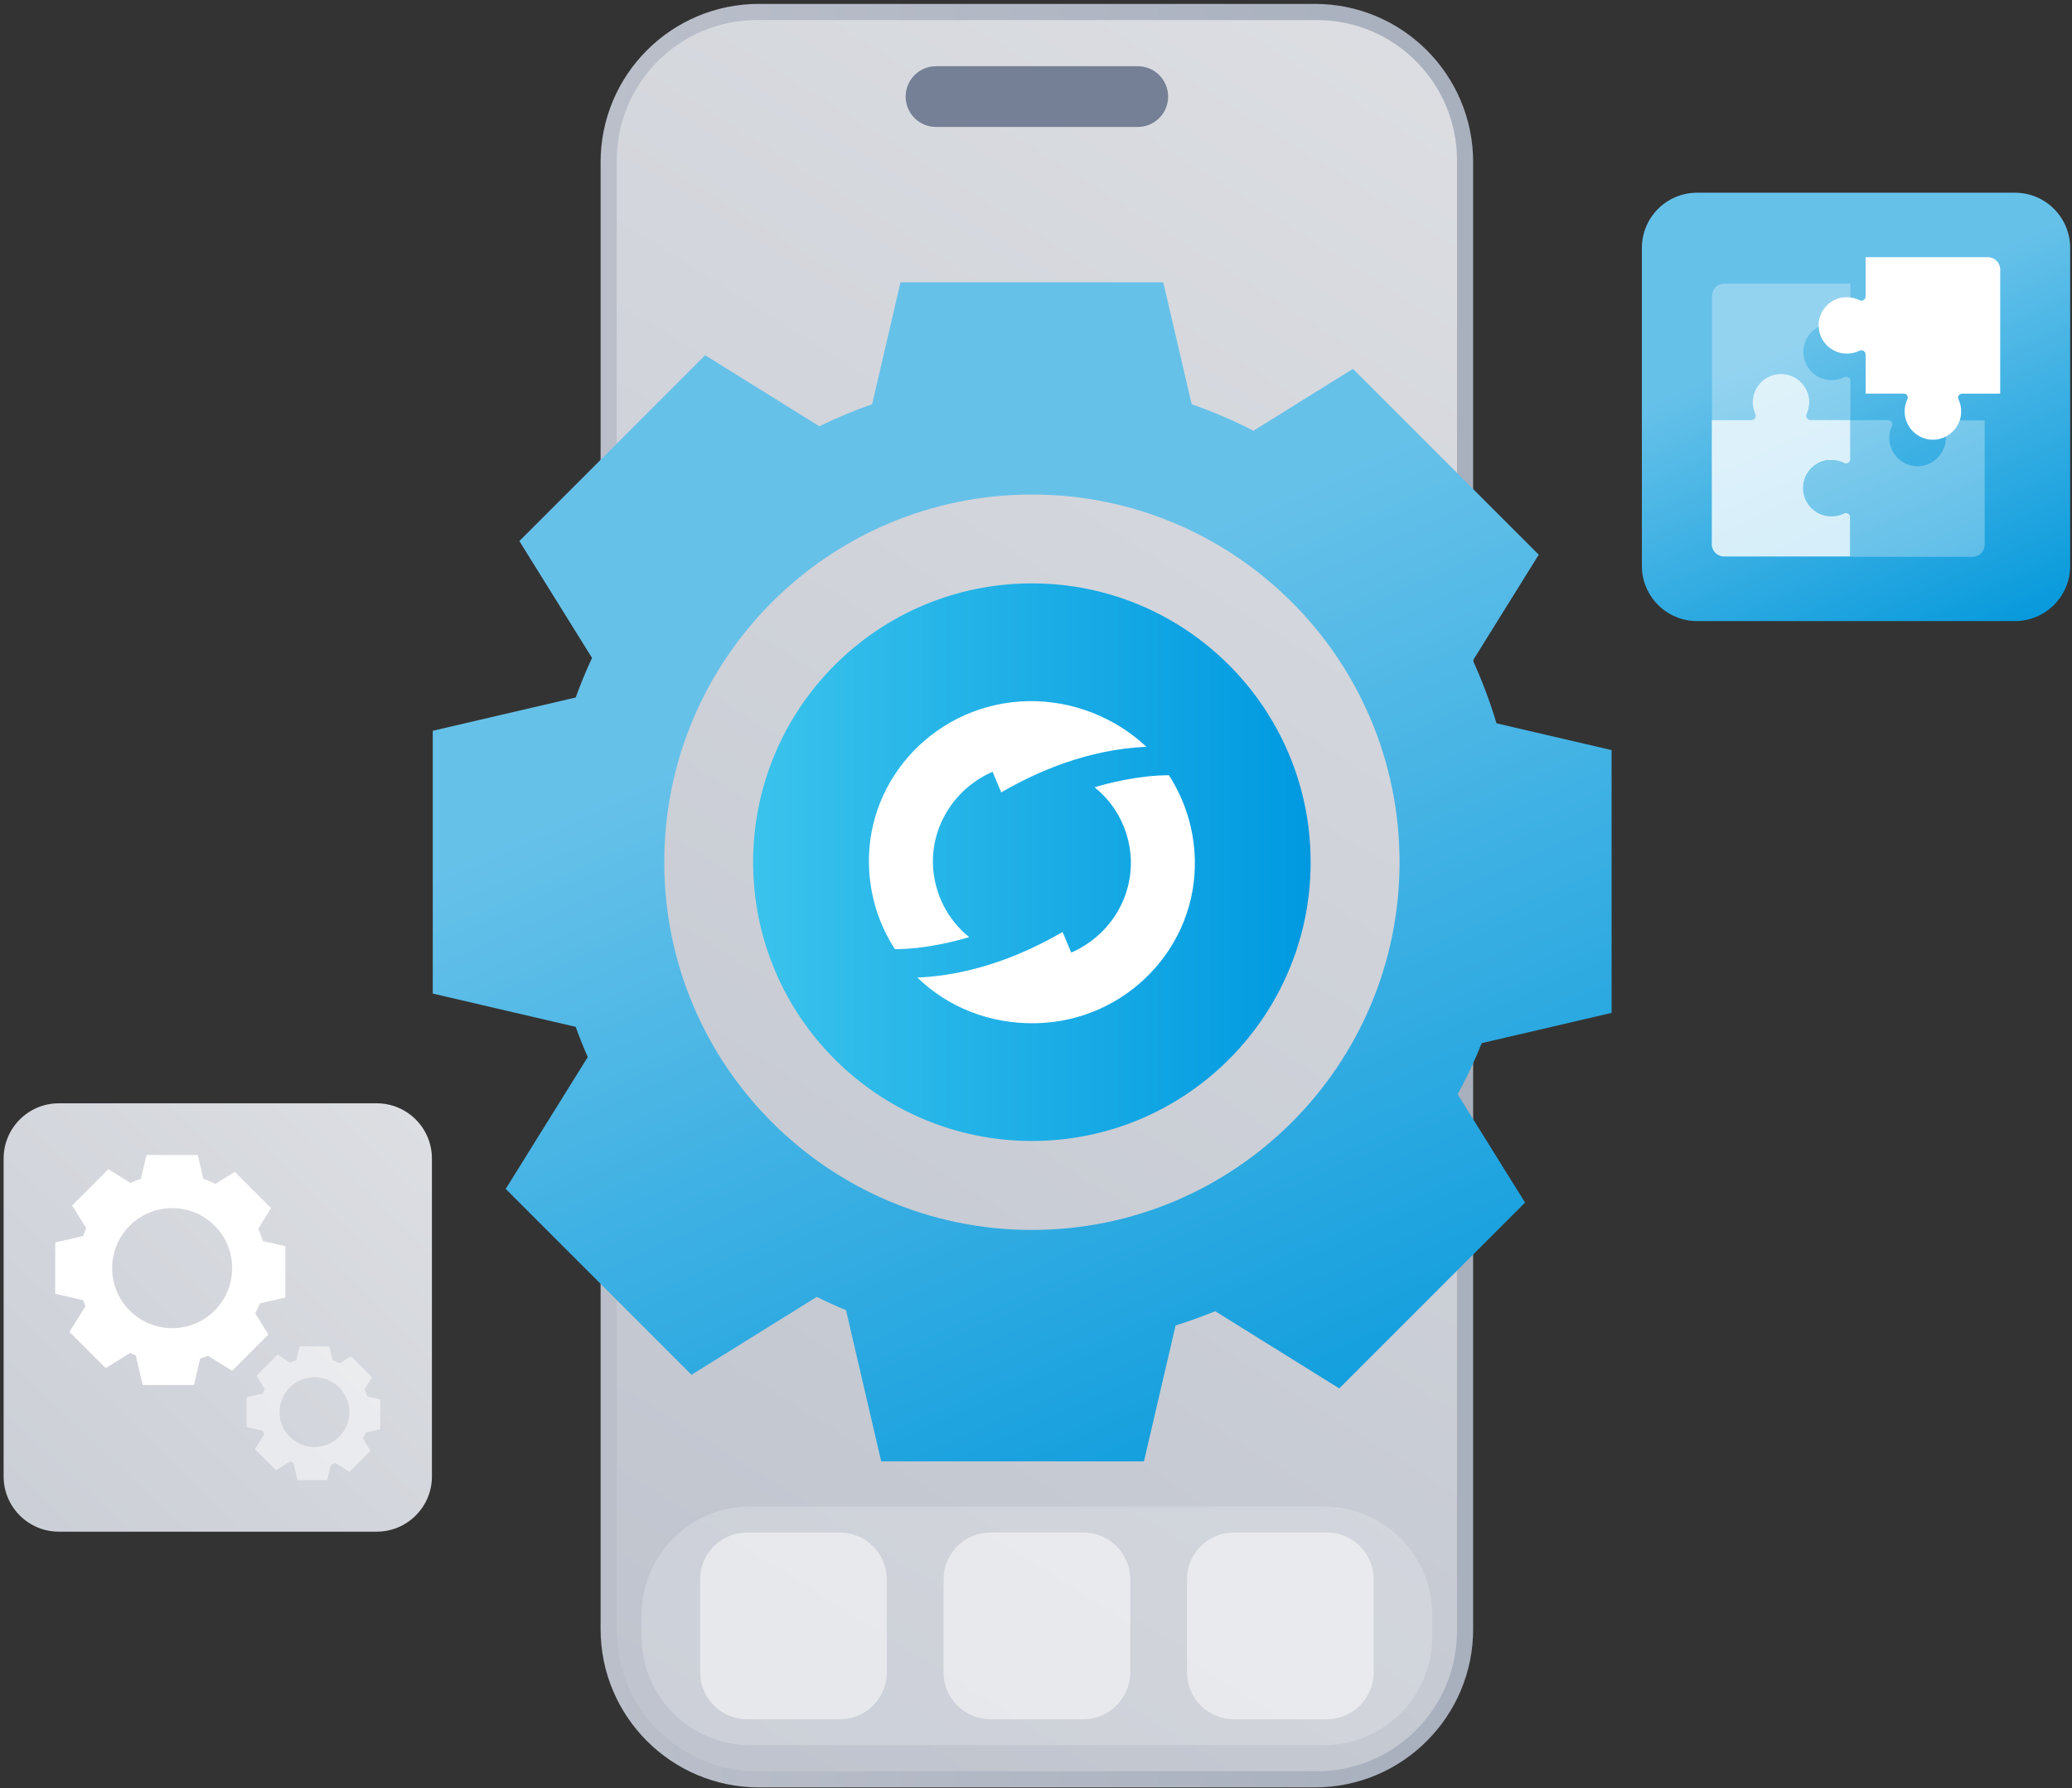
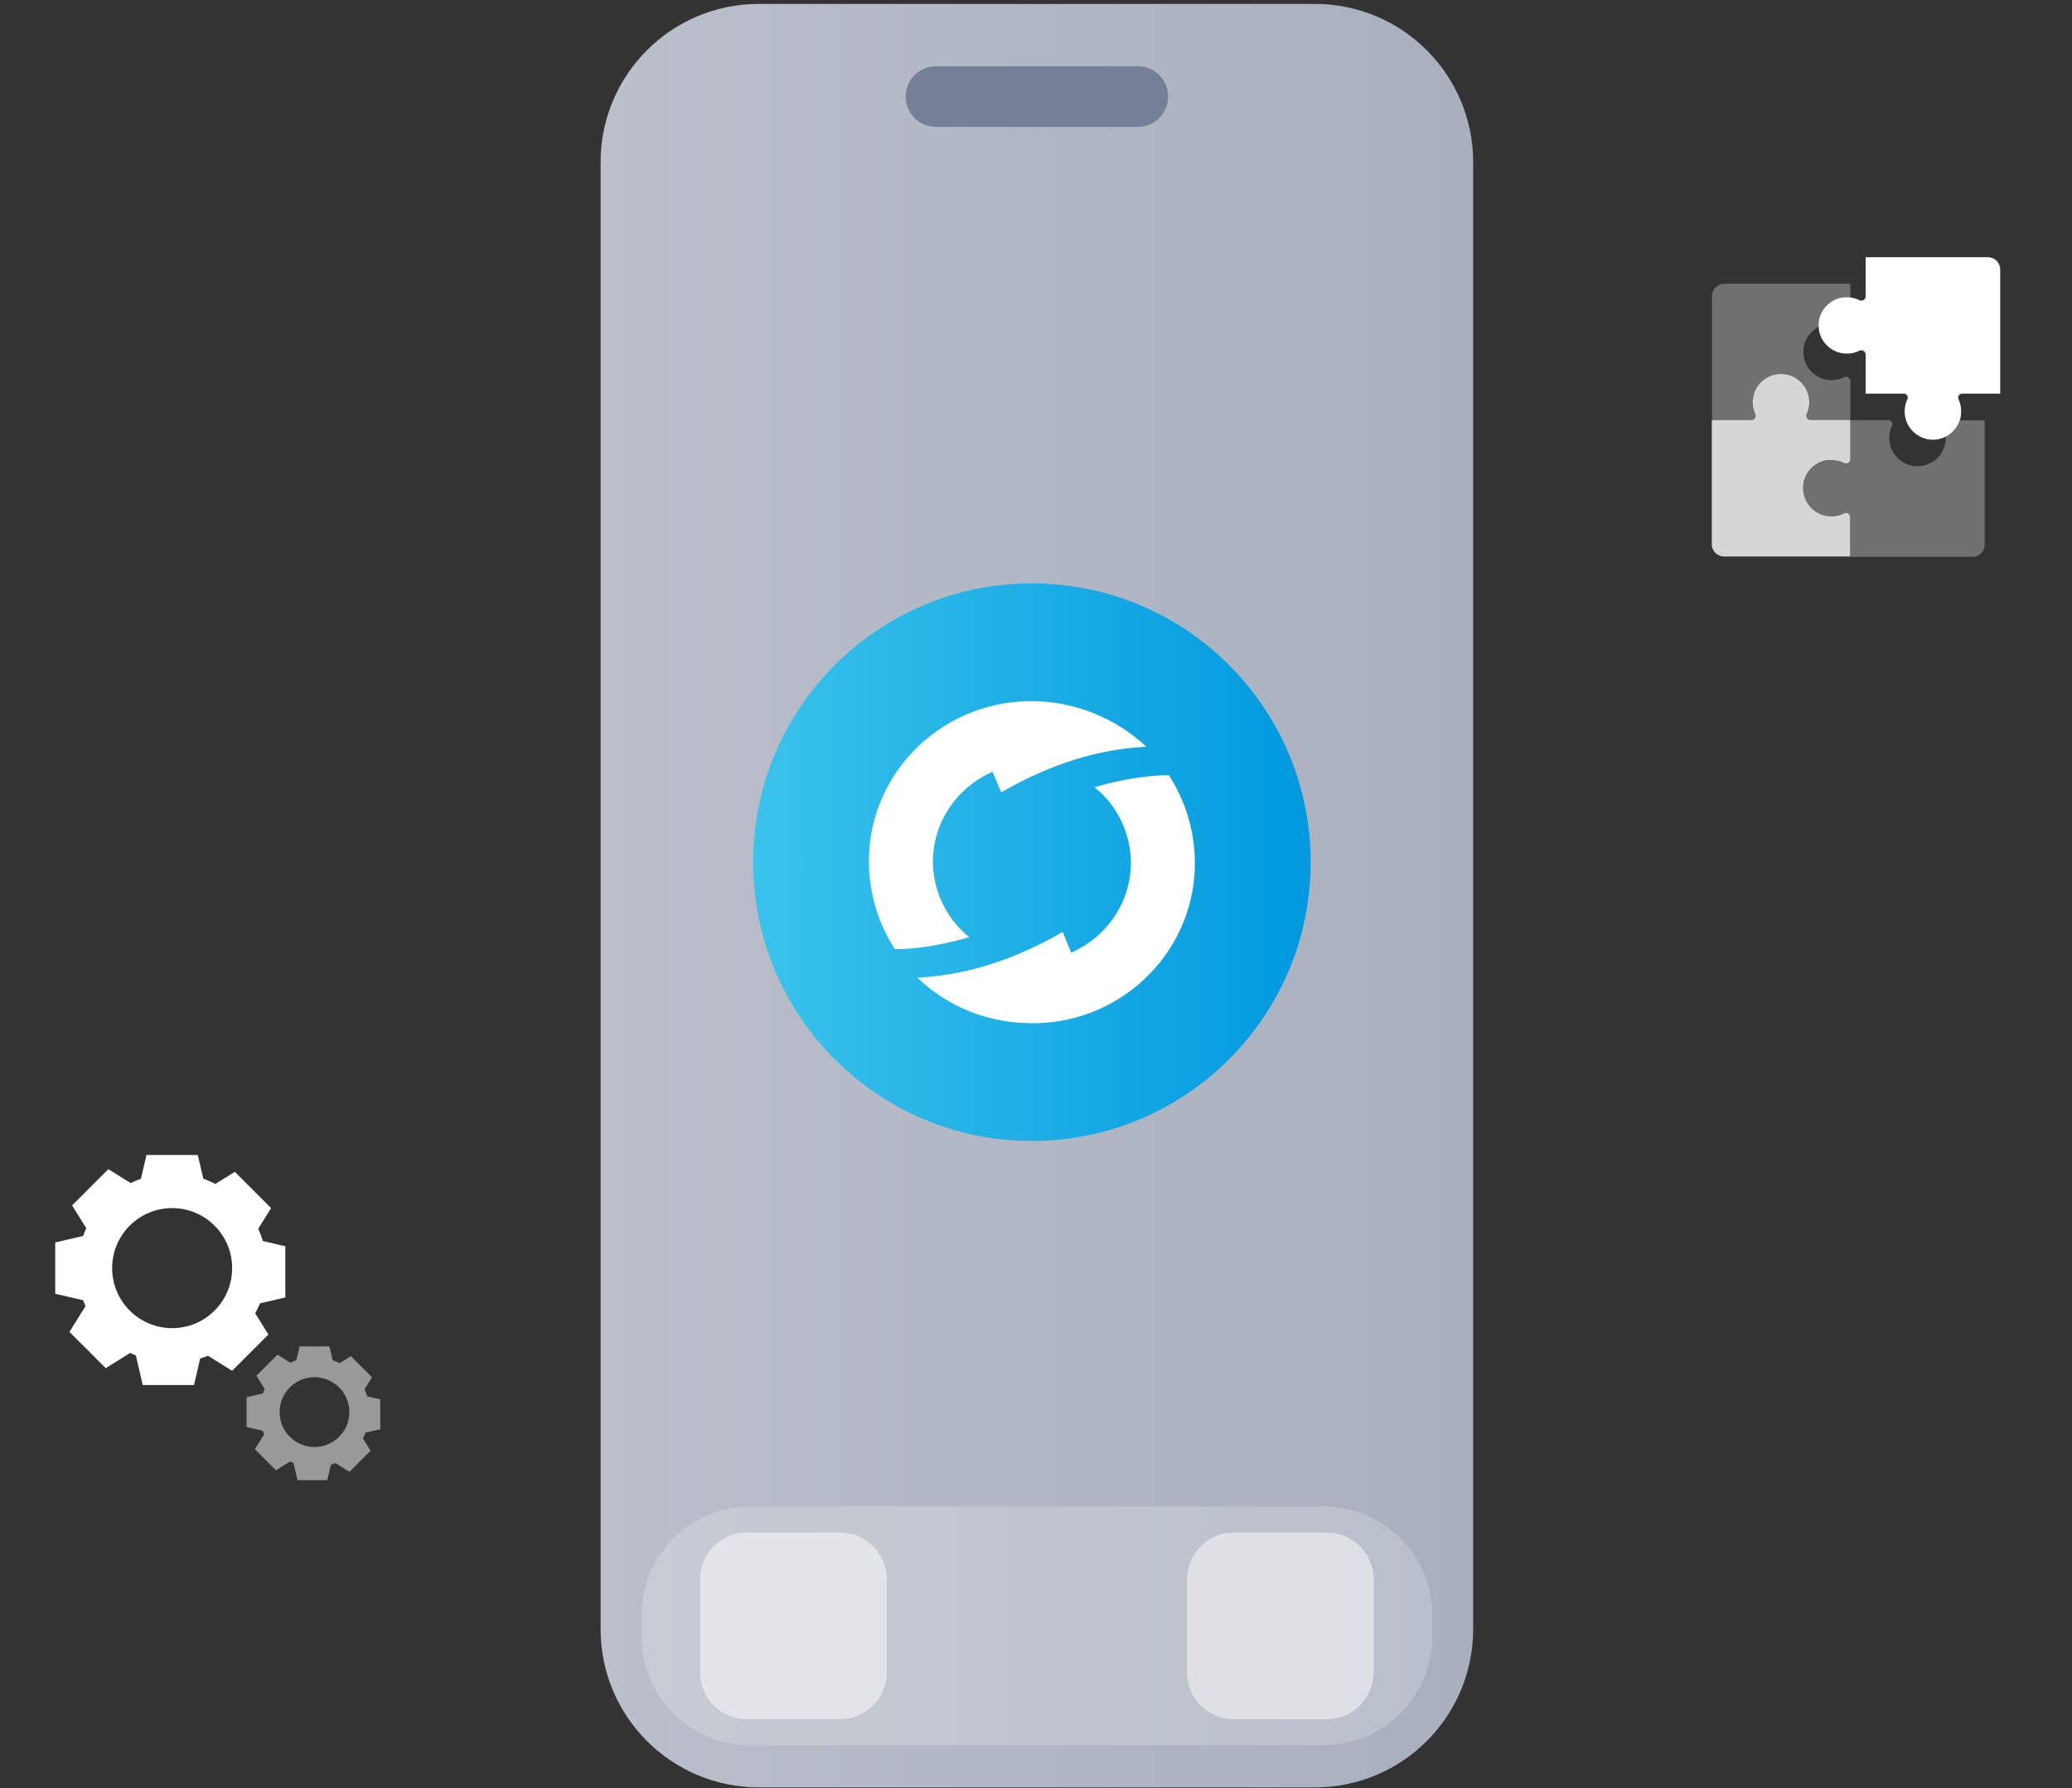
<svg xmlns="http://www.w3.org/2000/svg" width="270" height="233" viewBox="0 0 270 233" fill="none">
  <rect x="0" y="0" width="270" height="233" fill="#333333" stroke="none" />
  <g clip-path="url(#clip0_536_30018)">
    <path d="M191.966 212.254V21.131C191.966 9.741 182.732 0.508 171.343 0.508L98.886 0.508C87.497 0.508 78.263 9.741 78.263 21.131L78.263 212.254C78.263 223.644 87.497 232.877 98.886 232.877H171.343C182.732 232.877 191.966 223.644 191.966 212.254Z" fill="url(#paint0_linear_536_30018)" />
-     <path d="M171.587 2.612H98.642C88.549 2.612 80.367 10.794 80.367 20.887V212.499C80.367 222.592 88.549 230.774 98.642 230.774H171.587C181.68 230.774 189.862 222.592 189.862 212.499V20.887C189.862 10.794 181.68 2.612 171.587 2.612Z" fill="url(#paint1_linear_536_30018)" />
    <path d="M148.262 8.629H121.97C119.786 8.629 118.016 10.399 118.016 12.584C118.016 14.768 119.786 16.538 121.97 16.538H148.262C150.447 16.538 152.217 14.768 152.217 12.584C152.217 10.399 150.447 8.629 148.262 8.629Z" fill="#757F95" />
    <path opacity="0.2" d="M172.508 196.285H97.731C89.929 196.285 83.603 202.61 83.603 210.413V213.245C83.603 221.047 89.929 227.373 97.731 227.373H172.508C180.31 227.373 186.635 221.047 186.635 213.245V210.413C186.635 202.61 180.31 196.285 172.508 196.285Z" fill="white" />
    <g opacity="0.5">
      <path d="M172.892 199.667H160.784C157.41 199.667 154.674 202.403 154.674 205.777V217.886C154.674 221.26 157.41 223.996 160.784 223.996H172.892C176.267 223.996 179.003 221.26 179.003 217.886V205.777C179.003 202.403 176.267 199.667 172.892 199.667Z" fill="white" />
-       <path d="M141.171 199.667H129.063C125.688 199.667 122.952 202.403 122.952 205.777V217.886C122.952 221.26 125.688 223.996 129.063 223.996H141.171C144.545 223.996 147.281 221.26 147.281 217.886V205.777C147.281 202.403 144.545 199.667 141.171 199.667Z" fill="white" />
      <path d="M109.449 199.667H97.341C93.966 199.667 91.231 202.403 91.231 205.777V217.886C91.231 221.26 93.966 223.996 97.341 223.996H109.449C112.824 223.996 115.559 221.26 115.559 217.886V205.777C115.559 202.403 112.824 199.667 109.449 199.667Z" fill="white" />
    </g>
    <path d="M134.464 148.656C154.525 148.656 170.788 132.394 170.788 112.332C170.788 92.271 154.525 76.008 134.464 76.008C114.403 76.008 98.14 92.271 98.14 112.332C98.14 132.394 114.403 148.656 134.464 148.656Z" fill="url(#paint2_linear_536_30018)" />
    <path d="M134.973 133.316C146.686 133.091 156.033 123.444 155.694 111.885C155.582 107.846 154.342 104.145 152.318 101.003C148.264 101.003 144.098 102.125 142.633 102.572C145.446 104.817 147.25 108.292 147.363 112.111C147.475 117.498 144.211 122.096 139.589 124.115C139.139 122.993 138.913 122.547 138.462 121.424C133.845 124.115 127.2 127.032 119.544 127.37C123.484 131.184 128.89 133.429 134.973 133.316Z" fill="white" />
    <path d="M133.957 91.352C122.244 91.577 112.897 101.224 113.235 112.783C113.348 116.822 114.588 120.523 116.612 123.665C120.666 123.665 124.832 122.542 126.297 122.096C123.484 119.851 121.68 116.376 121.567 112.557C121.455 107.17 124.719 102.572 129.34 100.552C129.791 101.675 130.017 102.121 130.468 103.244C135.085 100.552 141.73 97.631 149.386 97.298C145.445 93.597 139.927 91.239 133.957 91.352Z" fill="white" />
-     <path d="M195.005 94.23C194.164 91.417 193.135 88.693 191.933 86.058L200.514 72.269L188.406 60.165L176.298 48.057L163.34 56.121C160.752 54.792 158.06 53.637 155.285 52.669L151.584 36.78H117.345L113.644 52.669C111.286 53.491 108.989 54.449 106.763 55.539L91.888 46.282L79.785 58.39L67.677 70.493L77.146 85.72C76.366 87.397 75.652 89.12 75.018 90.877L56.395 95.212V129.451L75.018 133.786C75.497 135.12 76.023 136.43 76.591 137.722L65.897 154.902L78.005 167.011L90.109 179.119L106.43 168.969C107.679 169.589 108.952 170.167 110.243 170.702L114.827 190.395H149.066L153.19 172.689C154.947 172.144 156.666 171.524 158.352 170.834L174.518 180.894L198.729 156.683L189.942 142.569C191.116 140.423 192.163 138.196 193.084 135.909L210.006 131.968V97.729L194.995 94.235L195.005 94.23ZM134.469 160.247C108.008 160.247 86.558 138.797 86.558 112.336C86.558 85.875 108.008 64.43 134.469 64.43C160.93 64.43 182.375 85.88 182.375 112.336C182.375 138.793 160.925 160.247 134.469 160.247Z" fill="url(#paint3_linear_536_30018)" />
-     <path d="M262.567 25.109H221.147C217.173 25.109 213.951 28.331 213.951 32.305V73.725C213.951 77.699 217.173 80.92 221.147 80.92H262.567C266.541 80.92 269.762 77.699 269.762 73.725V32.305C269.762 28.331 266.541 25.109 262.567 25.109Z" fill="url(#paint4_linear_536_30018)" />
    <path opacity="0.3" d="M228.759 53.971C228.759 53.971 228.759 53.961 228.754 53.957C228.716 53.877 228.684 53.797 228.655 53.712C228.651 53.694 228.641 53.675 228.637 53.656C228.608 53.571 228.58 53.482 228.557 53.398C228.557 53.384 228.547 53.365 228.543 53.351C228.524 53.271 228.505 53.186 228.486 53.106C228.486 53.092 228.482 53.078 228.477 53.064C228.463 52.975 228.449 52.881 228.439 52.787C228.439 52.768 228.439 52.745 228.435 52.726C228.425 52.627 228.421 52.533 228.421 52.435C228.421 52.369 228.421 52.303 228.425 52.242C228.425 52.219 228.425 52.2 228.43 52.176C228.43 52.134 228.435 52.092 228.439 52.05C228.439 52.026 228.444 51.998 228.449 51.974C228.449 51.937 228.458 51.899 228.463 51.862C228.463 51.834 228.472 51.81 228.477 51.782C228.482 51.744 228.491 51.712 228.496 51.679C228.5 51.651 228.51 51.627 228.515 51.599C228.524 51.566 228.529 51.533 228.538 51.495C228.547 51.467 228.552 51.439 228.562 51.416C228.571 51.383 228.58 51.35 228.59 51.317C228.599 51.289 228.608 51.265 228.618 51.237C228.627 51.204 228.641 51.176 228.651 51.143C228.66 51.115 228.67 51.092 228.684 51.063C228.698 51.035 228.707 51.002 228.721 50.974C228.731 50.946 228.745 50.922 228.754 50.894C228.768 50.866 228.782 50.833 228.796 50.805C228.81 50.782 228.82 50.753 228.834 50.73C228.848 50.702 228.862 50.674 228.881 50.645C228.895 50.622 228.909 50.594 228.923 50.57C228.937 50.542 228.956 50.514 228.975 50.486C228.989 50.462 229.003 50.439 229.022 50.415C229.041 50.387 229.059 50.364 229.073 50.335C229.088 50.312 229.106 50.288 229.125 50.265C229.144 50.242 229.163 50.213 229.181 50.19C229.2 50.166 229.214 50.143 229.233 50.124C229.252 50.101 229.275 50.072 229.294 50.049C229.313 50.025 229.332 50.007 229.351 49.983C229.374 49.96 229.393 49.936 229.416 49.913C229.435 49.894 229.454 49.87 229.473 49.852C229.496 49.828 229.52 49.805 229.543 49.786C229.562 49.767 229.585 49.748 229.604 49.73C229.628 49.706 229.651 49.687 229.675 49.664C229.693 49.645 229.717 49.626 229.736 49.607C229.759 49.589 229.787 49.565 229.811 49.546C229.834 49.528 229.853 49.514 229.877 49.495C229.905 49.476 229.928 49.457 229.956 49.438C229.98 49.424 230.003 49.405 230.022 49.391C230.05 49.373 230.079 49.354 230.107 49.335C230.13 49.321 230.154 49.307 230.177 49.293C230.205 49.274 230.234 49.26 230.262 49.241C230.285 49.227 230.309 49.213 230.332 49.199C230.36 49.18 230.393 49.166 230.426 49.152C230.45 49.138 230.473 49.128 230.497 49.114C230.529 49.1 230.562 49.081 230.595 49.067C230.619 49.058 230.637 49.048 230.661 49.039C230.699 49.025 230.736 49.011 230.774 48.997C230.792 48.987 230.811 48.983 230.83 48.973C230.882 48.955 230.933 48.936 230.99 48.917C230.994 48.917 230.999 48.917 231.004 48.912C231.065 48.894 231.121 48.879 231.182 48.861C231.201 48.856 231.225 48.851 231.243 48.846C231.286 48.837 231.323 48.828 231.365 48.818C231.389 48.814 231.412 48.809 231.441 48.804C231.478 48.8 231.516 48.79 231.553 48.785C231.582 48.785 231.605 48.781 231.633 48.776C231.671 48.776 231.704 48.767 231.741 48.762C231.769 48.762 231.798 48.762 231.826 48.757C231.863 48.757 231.896 48.753 231.934 48.748C231.962 48.748 231.99 48.748 232.018 48.748C232.046 48.748 232.075 48.748 232.103 48.748C232.112 48.748 232.117 48.748 232.126 48.748C232.155 48.748 232.187 48.748 232.216 48.748C232.248 48.748 232.286 48.748 232.319 48.748C232.328 48.748 232.338 48.748 232.347 48.748C232.375 48.748 232.408 48.753 232.436 48.757C232.455 48.757 232.474 48.757 232.493 48.762C232.54 48.767 232.582 48.771 232.629 48.781C232.643 48.781 232.657 48.781 232.671 48.785C232.718 48.795 232.77 48.8 232.817 48.809C234.132 49.067 235.198 50.025 235.607 51.284C235.607 51.294 235.611 51.303 235.616 51.308C235.625 51.336 235.635 51.369 235.644 51.397C235.654 51.425 235.663 51.453 235.668 51.481C235.672 51.505 235.677 51.524 235.682 51.547C235.691 51.585 235.701 51.622 235.71 51.66C235.71 51.679 235.719 51.697 235.719 51.716C235.729 51.758 235.733 51.801 235.743 51.838C235.743 51.857 235.747 51.871 235.752 51.89C235.757 51.932 235.762 51.974 235.766 52.012C235.766 52.031 235.766 52.05 235.771 52.073C235.771 52.087 235.771 52.106 235.776 52.12C235.776 52.134 235.776 52.148 235.776 52.162C235.776 52.214 235.78 52.266 235.785 52.322C235.785 52.346 235.785 52.369 235.785 52.388C235.785 52.397 235.785 52.407 235.785 52.421C235.785 52.44 235.785 52.454 235.785 52.472C235.785 52.547 235.785 52.623 235.776 52.698C235.776 52.726 235.776 52.754 235.766 52.787C235.757 52.872 235.747 52.952 235.733 53.031C235.733 53.045 235.733 53.059 235.729 53.074C235.71 53.167 235.691 53.261 235.668 53.351C235.663 53.374 235.654 53.402 235.649 53.426C235.63 53.496 235.607 53.562 235.583 53.628C235.574 53.656 235.564 53.679 235.555 53.708C235.527 53.788 235.494 53.872 235.456 53.947C235.456 53.952 235.452 53.957 235.447 53.966C235.278 54.328 235.55 54.741 235.949 54.741H241.125V49.631C241.125 49.218 240.688 48.959 240.317 49.147C240.261 49.175 240.205 49.203 240.144 49.227C240.125 49.236 240.111 49.241 240.092 49.246C240.05 49.264 240.007 49.279 239.965 49.297C239.946 49.307 239.923 49.312 239.904 49.321C239.862 49.335 239.82 49.349 239.777 49.363C239.758 49.368 239.74 49.377 239.721 49.382C239.665 49.401 239.608 49.415 239.547 49.429C239.542 49.429 239.538 49.429 239.533 49.429C239.472 49.443 239.406 49.457 239.34 49.467C239.322 49.467 239.303 49.471 239.284 49.476C239.237 49.485 239.19 49.49 239.148 49.495C239.124 49.495 239.101 49.499 239.077 49.504C239.03 49.509 238.984 49.514 238.937 49.518C238.918 49.518 238.894 49.518 238.875 49.518C238.81 49.518 238.744 49.523 238.674 49.523C238.608 49.523 238.542 49.523 238.476 49.518C238.453 49.518 238.434 49.518 238.411 49.514C238.368 49.514 238.326 49.509 238.284 49.504C238.26 49.504 238.232 49.499 238.209 49.495C238.171 49.49 238.133 49.485 238.096 49.481C238.068 49.481 238.044 49.471 238.016 49.467C237.978 49.462 237.946 49.452 237.908 49.448C237.88 49.443 237.856 49.434 237.828 49.429C237.795 49.419 237.758 49.415 237.725 49.405C237.697 49.396 237.673 49.391 237.645 49.382C237.612 49.373 237.579 49.363 237.546 49.354C237.518 49.344 237.495 49.335 237.466 49.326C237.434 49.316 237.401 49.302 237.368 49.293C237.34 49.283 237.316 49.274 237.288 49.26C237.255 49.246 237.227 49.232 237.194 49.218C237.171 49.208 237.142 49.194 237.119 49.185C237.086 49.171 237.058 49.157 237.025 49.138C237.001 49.124 236.978 49.114 236.95 49.1C236.922 49.086 236.889 49.067 236.861 49.048C236.837 49.034 236.814 49.02 236.79 49.006C236.762 48.987 236.729 48.969 236.701 48.95C236.677 48.936 236.654 48.922 236.635 48.908C236.607 48.889 236.574 48.865 236.546 48.846C236.527 48.832 236.504 48.818 236.485 48.804C236.457 48.781 236.424 48.757 236.396 48.734C236.377 48.72 236.358 48.706 236.339 48.691C236.306 48.663 236.274 48.635 236.241 48.607C236.227 48.598 236.212 48.584 236.203 48.574C236.156 48.532 236.114 48.49 236.072 48.447C236.062 48.438 236.053 48.428 236.043 48.419C236.01 48.386 235.978 48.353 235.945 48.316C235.931 48.297 235.917 48.283 235.902 48.264C235.879 48.236 235.851 48.208 235.827 48.175C235.813 48.156 235.794 48.137 235.78 48.118C235.757 48.09 235.733 48.062 235.715 48.034C235.701 48.015 235.686 47.992 235.668 47.968C235.649 47.94 235.625 47.912 235.607 47.884C235.592 47.86 235.578 47.837 235.564 47.818C235.546 47.79 235.527 47.762 235.508 47.729C235.494 47.705 235.48 47.682 235.466 47.658C235.447 47.63 235.433 47.597 235.414 47.569C235.4 47.545 235.391 47.522 235.376 47.494C235.362 47.466 235.348 47.433 235.334 47.4C235.32 47.377 235.311 47.348 235.301 47.325C235.287 47.292 235.273 47.264 235.264 47.231C235.254 47.207 235.245 47.179 235.231 47.151C235.217 47.118 235.207 47.085 235.198 47.052C235.189 47.024 235.179 47.001 235.17 46.972C235.16 46.94 235.151 46.907 235.142 46.874C235.132 46.846 235.128 46.822 235.118 46.794C235.109 46.761 235.099 46.724 235.095 46.691C235.09 46.663 235.081 46.639 235.076 46.611C235.066 46.573 235.062 46.536 235.057 46.498C235.057 46.475 235.048 46.447 235.043 46.423C235.038 46.381 235.034 46.343 235.029 46.301C235.029 46.277 235.024 46.254 235.019 46.235C235.015 46.184 235.01 46.127 235.005 46.075C235.005 46.066 235.005 46.052 235.005 46.043C235.005 45.981 235.001 45.916 235.001 45.85C235.001 45.85 235.001 45.85 235.001 45.845C235.001 45.827 235.001 45.808 235.001 45.789C235.001 45.742 235.001 45.695 235.001 45.648C235.001 45.62 235.001 45.587 235.005 45.559C235.005 45.526 235.01 45.493 235.015 45.456C235.015 45.446 235.015 45.437 235.015 45.427C235.015 45.413 235.019 45.399 235.019 45.385C235.029 45.31 235.038 45.239 235.052 45.169C235.057 45.131 235.066 45.099 235.076 45.061C235.09 44.995 235.104 44.934 235.123 44.868C235.132 44.836 235.142 44.803 235.151 44.77C235.174 44.699 235.198 44.624 235.226 44.554C235.236 44.526 235.25 44.493 235.264 44.465C235.292 44.389 235.325 44.319 235.358 44.248C235.367 44.23 235.376 44.211 235.386 44.192C235.423 44.122 235.461 44.051 235.499 43.985C235.503 43.976 235.513 43.962 235.517 43.953C235.564 43.873 235.616 43.798 235.668 43.722C235.672 43.713 235.682 43.704 235.686 43.694C235.743 43.619 235.799 43.544 235.86 43.469C235.86 43.469 235.87 43.459 235.874 43.455C236.067 43.229 236.292 43.027 236.537 42.853C236.541 42.853 236.551 42.844 236.555 42.839C236.63 42.783 236.71 42.731 236.795 42.684C236.804 42.68 236.814 42.675 236.823 42.666C236.903 42.619 236.987 42.572 237.072 42.534C237.077 42.534 237.081 42.529 237.091 42.525C237.166 42.487 237.241 42.454 237.321 42.426C237.344 42.417 237.363 42.407 237.387 42.403C237.462 42.374 237.542 42.351 237.617 42.328C237.645 42.318 237.673 42.309 237.701 42.304C237.781 42.285 237.856 42.262 237.936 42.248C237.96 42.243 237.988 42.238 238.011 42.234C238.086 42.219 238.166 42.21 238.246 42.201C238.256 42.201 238.265 42.201 238.274 42.201C238.274 42.201 238.279 42.201 238.284 42.201C238.364 42.191 238.443 42.187 238.523 42.187C238.547 42.187 238.565 42.187 238.589 42.187C238.612 42.187 238.641 42.187 238.664 42.187C238.711 42.187 238.753 42.187 238.8 42.187C238.81 42.187 238.819 42.187 238.829 42.187C238.908 42.187 238.984 42.196 239.063 42.205C239.082 42.205 239.101 42.205 239.12 42.21C239.195 42.219 239.27 42.229 239.345 42.243C239.345 42.243 239.35 42.243 239.355 42.243C239.43 42.257 239.505 42.276 239.58 42.295C239.599 42.295 239.613 42.304 239.632 42.309C239.707 42.328 239.777 42.351 239.852 42.374C239.857 42.374 239.862 42.374 239.866 42.379C239.932 42.403 240.003 42.426 240.068 42.454C240.083 42.459 240.101 42.468 240.115 42.473C240.186 42.501 240.252 42.534 240.317 42.567C240.317 42.567 240.322 42.567 240.327 42.567C240.693 42.75 241.121 42.483 241.121 42.074V36.964H224.677C223.799 36.964 223.09 37.678 223.09 38.551V54.736H228.266C228.665 54.736 228.933 54.323 228.768 53.961L228.759 53.971Z" fill="white" />
    <g opacity="0.8">
      <path d="M238.269 59.968C238.354 59.959 238.434 59.954 238.518 59.949C238.542 59.949 238.565 59.949 238.589 59.949C238.65 59.949 238.711 59.949 238.772 59.949C238.795 59.949 238.814 59.949 238.838 59.949C238.918 59.949 238.997 59.959 239.077 59.968C239.087 59.968 239.096 59.968 239.105 59.968C239.176 59.977 239.242 59.987 239.312 60.001C239.336 60.001 239.359 60.01 239.383 60.015C239.444 60.029 239.5 60.038 239.556 60.053C239.575 60.057 239.594 60.062 239.613 60.067C239.688 60.085 239.763 60.109 239.833 60.132C239.848 60.137 239.862 60.142 239.876 60.146C239.937 60.165 239.993 60.189 240.05 60.212C240.073 60.221 240.092 60.231 240.115 60.24C240.172 60.264 240.228 60.292 240.28 60.316C240.289 60.32 240.303 60.325 240.313 60.33C240.679 60.513 241.106 60.245 241.106 59.836V54.726H235.931C235.531 54.726 235.264 54.313 235.428 53.951C235.428 53.947 235.433 53.942 235.437 53.933C235.475 53.853 235.508 53.773 235.536 53.693C235.545 53.665 235.555 53.642 235.564 53.613C235.588 53.547 235.606 53.477 235.63 53.411C235.635 53.388 235.644 53.364 235.649 53.336C235.672 53.247 235.696 53.153 235.71 53.059C235.71 53.045 235.71 53.031 235.714 53.017C235.729 52.937 235.738 52.852 235.747 52.773C235.747 52.744 235.752 52.716 235.757 52.683C235.761 52.608 235.766 52.533 235.766 52.458C235.766 52.43 235.766 52.401 235.766 52.373C235.766 52.35 235.766 52.326 235.766 52.308C235.766 52.256 235.766 52.204 235.757 52.148C235.757 52.134 235.757 52.12 235.757 52.106C235.757 52.092 235.757 52.073 235.752 52.059C235.752 52.04 235.752 52.016 235.747 51.998C235.747 51.955 235.738 51.913 235.733 51.876C235.733 51.857 235.729 51.843 235.724 51.824C235.719 51.782 235.71 51.739 235.7 51.702C235.7 51.683 235.696 51.664 235.691 51.645C235.682 51.608 235.672 51.57 235.663 51.533C235.658 51.509 235.653 51.49 235.649 51.467C235.639 51.439 235.635 51.41 235.625 51.382C235.616 51.354 235.606 51.321 235.597 51.293C235.597 51.284 235.592 51.274 235.588 51.27C235.179 50.016 234.108 49.053 232.798 48.794C232.751 48.785 232.704 48.776 232.652 48.771C232.638 48.771 232.624 48.771 232.61 48.766C232.563 48.762 232.521 48.752 232.474 48.748C232.455 48.748 232.436 48.748 232.417 48.743C232.389 48.743 232.356 48.738 232.328 48.733C232.319 48.733 232.309 48.733 232.3 48.733C232.262 48.733 232.23 48.733 232.197 48.733C232.168 48.733 232.14 48.733 232.107 48.733C232.07 48.733 232.037 48.733 231.999 48.733C231.971 48.733 231.943 48.733 231.915 48.733C231.877 48.733 231.844 48.733 231.807 48.743C231.779 48.743 231.75 48.743 231.722 48.748C231.685 48.748 231.652 48.757 231.614 48.762C231.586 48.762 231.563 48.766 231.534 48.771C231.497 48.776 231.459 48.785 231.422 48.79C231.398 48.79 231.375 48.799 231.347 48.804C231.304 48.813 231.267 48.823 231.224 48.832C231.206 48.837 231.182 48.841 231.163 48.846C231.102 48.86 231.046 48.879 230.985 48.898C230.98 48.898 230.975 48.898 230.971 48.903C230.919 48.921 230.863 48.935 230.811 48.959C230.792 48.968 230.774 48.973 230.755 48.982C230.717 48.996 230.68 49.011 230.642 49.025C230.619 49.034 230.6 49.043 230.576 49.053C230.543 49.067 230.511 49.081 230.478 49.1C230.454 49.109 230.431 49.123 230.407 49.137C230.374 49.151 230.346 49.17 230.313 49.184C230.29 49.198 230.266 49.212 230.243 49.227C230.215 49.245 230.186 49.259 230.158 49.278C230.135 49.292 230.111 49.306 230.088 49.321C230.06 49.339 230.031 49.358 230.003 49.377C229.98 49.391 229.956 49.41 229.938 49.424C229.909 49.443 229.886 49.461 229.858 49.48C229.834 49.499 229.815 49.513 229.792 49.532C229.768 49.551 229.74 49.574 229.717 49.593C229.693 49.612 229.674 49.63 229.656 49.649C229.632 49.673 229.609 49.691 229.585 49.715C229.566 49.734 229.543 49.753 229.524 49.771C229.501 49.795 229.477 49.818 229.454 49.837C229.435 49.856 229.416 49.879 229.397 49.898C229.374 49.922 229.355 49.945 229.332 49.969C229.313 49.987 229.294 50.011 229.275 50.034C229.256 50.058 229.233 50.081 229.214 50.109C229.195 50.133 229.181 50.152 229.163 50.175C229.144 50.199 229.125 50.227 229.106 50.25C229.087 50.274 229.073 50.297 229.055 50.321C229.036 50.349 229.017 50.373 229.003 50.401C228.989 50.424 228.97 50.448 228.956 50.471C228.937 50.499 228.923 50.528 228.904 50.556C228.89 50.579 228.876 50.603 228.862 50.631C228.848 50.659 228.829 50.687 228.815 50.715C228.801 50.739 228.787 50.767 228.777 50.791C228.763 50.819 228.749 50.847 228.735 50.88C228.721 50.903 228.712 50.931 228.702 50.96C228.688 50.988 228.679 51.021 228.665 51.049C228.655 51.077 228.641 51.1 228.632 51.129C228.622 51.162 228.608 51.19 228.599 51.223C228.59 51.251 228.58 51.274 228.571 51.303C228.561 51.335 228.552 51.368 228.543 51.401C228.533 51.429 228.528 51.453 228.519 51.481C228.51 51.514 228.505 51.547 228.496 51.584C228.491 51.612 228.482 51.636 228.477 51.664C228.467 51.697 228.463 51.735 228.458 51.767C228.453 51.796 228.449 51.819 228.444 51.847C228.439 51.885 228.435 51.922 228.43 51.96C228.43 51.983 228.425 52.012 228.42 52.035C228.42 52.078 228.411 52.12 228.411 52.162C228.411 52.185 228.411 52.204 228.406 52.228C228.406 52.294 228.402 52.355 228.402 52.42C228.402 52.519 228.406 52.618 228.416 52.712C228.416 52.73 228.416 52.754 228.42 52.773C228.43 52.867 228.439 52.96 228.458 53.05C228.458 53.064 228.463 53.078 228.467 53.092C228.482 53.176 228.5 53.256 228.524 53.336C228.524 53.35 228.533 53.369 228.538 53.383C228.561 53.472 228.59 53.557 228.618 53.642C228.622 53.66 228.632 53.679 228.637 53.698C228.669 53.782 228.702 53.862 228.735 53.942C228.735 53.942 228.735 53.951 228.74 53.956C228.909 54.318 228.637 54.731 228.237 54.731H223.062V70.916C223.062 71.794 223.775 72.503 224.649 72.503H241.092V67.393C241.092 66.98 240.655 66.722 240.284 66.91C240.228 66.938 240.172 66.966 240.111 66.99C240.092 66.999 240.078 67.004 240.059 67.008C240.017 67.027 239.974 67.041 239.932 67.06C239.913 67.069 239.89 67.074 239.871 67.083C239.829 67.097 239.787 67.112 239.744 67.126C239.725 67.13 239.707 67.14 239.688 67.144C239.632 67.163 239.575 67.177 239.514 67.192C239.509 67.192 239.505 67.192 239.5 67.192C239.439 67.206 239.373 67.22 239.307 67.229C239.289 67.229 239.27 67.234 239.251 67.238C239.204 67.248 239.157 67.252 239.11 67.257C239.087 67.257 239.063 67.262 239.044 67.267C238.997 67.271 238.95 67.276 238.904 67.281C238.885 67.281 238.861 67.281 238.842 67.281C238.777 67.281 238.711 67.285 238.641 67.285C236.471 67.285 234.738 65.402 234.982 63.181C235.17 61.48 236.546 60.118 238.251 59.94L238.269 59.968Z" fill="white" />
    </g>
    <path opacity="0.3" d="M253.718 54.745H253.666C253.285 54.745 253.037 55.144 253.201 55.487C253.215 55.511 253.224 55.539 253.234 55.562C253.248 55.595 253.262 55.628 253.276 55.666C253.285 55.689 253.295 55.712 253.304 55.736C253.318 55.769 253.332 55.806 253.342 55.839C253.351 55.863 253.361 55.886 253.365 55.91C253.379 55.947 253.389 55.98 253.398 56.018C253.403 56.041 253.412 56.065 253.417 56.088C253.426 56.13 253.436 56.168 253.45 56.21C253.455 56.229 253.459 56.253 253.464 56.271C253.478 56.328 253.487 56.389 253.497 56.445C253.497 56.445 253.497 56.45 253.497 56.455C253.506 56.516 253.516 56.581 253.525 56.642C253.525 56.661 253.525 56.685 253.53 56.703C253.53 56.746 253.539 56.788 253.539 56.835C253.539 56.858 253.539 56.887 253.539 56.91C253.539 56.952 253.539 56.99 253.539 57.032C253.539 57.06 253.539 57.089 253.539 57.117C253.539 57.154 253.539 57.187 253.539 57.225C253.539 57.253 253.539 57.281 253.539 57.309C253.539 57.328 253.539 57.347 253.539 57.366C253.539 57.385 253.539 57.403 253.534 57.427C253.534 57.446 253.534 57.464 253.53 57.483C253.525 57.53 253.52 57.572 253.511 57.619C253.511 57.633 253.511 57.648 253.506 57.666C253.497 57.713 253.487 57.765 253.478 57.812C253.478 57.826 253.478 57.835 253.469 57.849C253.459 57.901 253.445 57.953 253.431 58.004C253.431 58.014 253.431 58.019 253.426 58.028C253.412 58.084 253.393 58.136 253.379 58.188C253.365 58.23 253.351 58.277 253.332 58.319C253.332 58.328 253.328 58.338 253.323 58.343C252.9 59.484 251.914 60.367 250.716 60.649C250.679 60.658 250.641 60.667 250.604 60.672C250.585 60.672 250.566 60.677 250.552 60.682C250.51 60.691 250.467 60.696 250.425 60.705C250.406 60.705 250.388 60.71 250.369 60.714C250.327 60.719 250.284 60.724 250.242 60.728C250.223 60.728 250.2 60.728 250.181 60.733C250.157 60.733 250.139 60.733 250.115 60.738C250.101 60.738 250.082 60.738 250.068 60.738C250.035 60.738 250.002 60.738 249.97 60.738C249.937 60.738 249.904 60.738 249.871 60.738C249.838 60.738 249.805 60.738 249.772 60.738C249.739 60.738 249.707 60.738 249.674 60.738C249.636 60.738 249.599 60.738 249.561 60.728C249.542 60.728 249.519 60.728 249.5 60.724C249.458 60.724 249.415 60.714 249.373 60.71C249.354 60.71 249.336 60.71 249.317 60.7C249.275 60.696 249.232 60.686 249.19 60.677C249.171 60.677 249.152 60.672 249.138 60.667C249.101 60.658 249.063 60.649 249.026 60.644C247.819 60.358 246.842 59.484 246.419 58.338C246.419 58.328 246.414 58.319 246.41 58.314C246.395 58.272 246.377 58.225 246.363 58.183C246.344 58.131 246.33 58.075 246.316 58.023C246.316 58.014 246.316 58.009 246.311 58C246.297 57.948 246.283 57.896 246.273 57.845C246.273 57.831 246.269 57.821 246.264 57.807C246.255 57.76 246.245 57.713 246.236 57.662C246.236 57.648 246.236 57.633 246.231 57.615C246.226 57.568 246.217 57.525 246.212 57.478C246.212 57.46 246.212 57.441 246.208 57.422C246.208 57.389 246.203 57.352 246.198 57.319C246.198 57.267 246.193 57.215 246.189 57.164C246.189 57.14 246.189 57.117 246.189 57.093C246.189 57.084 246.189 57.075 246.189 57.065C246.189 57.046 246.189 57.032 246.189 57.013C246.189 56.938 246.189 56.863 246.198 56.788C246.198 56.76 246.198 56.732 246.208 56.699C246.217 56.614 246.226 56.534 246.24 56.455C246.24 56.44 246.24 56.426 246.245 56.412C246.264 56.318 246.283 56.224 246.306 56.135C246.311 56.112 246.32 56.088 246.325 56.065C246.344 55.994 246.367 55.924 246.391 55.858C246.4 55.83 246.409 55.806 246.419 55.778C246.452 55.698 246.48 55.614 246.518 55.539C246.518 55.534 246.522 55.529 246.527 55.52C246.532 55.511 246.536 55.496 246.541 55.487C246.705 55.139 246.461 54.74 246.076 54.74H246.024H241.107V59.85C241.107 60.259 240.675 60.527 240.313 60.343C240.304 60.339 240.29 60.334 240.28 60.329C240.224 60.301 240.172 60.278 240.116 60.254C240.092 60.245 240.074 60.235 240.05 60.226C239.994 60.203 239.933 60.179 239.876 60.16C239.862 60.156 239.848 60.151 239.834 60.146C239.764 60.123 239.689 60.099 239.613 60.08C239.595 60.076 239.576 60.071 239.557 60.066C239.501 60.052 239.44 60.038 239.383 60.029C239.36 60.029 239.336 60.019 239.313 60.015C239.247 60.001 239.177 59.991 239.106 59.982C239.097 59.982 239.087 59.982 239.078 59.982C238.998 59.972 238.918 59.968 238.838 59.963C238.82 59.963 238.806 59.963 238.787 59.963C238.721 59.963 238.655 59.963 238.589 59.963C238.566 59.963 238.543 59.963 238.514 59.963C238.434 59.963 238.35 59.972 238.265 59.982C236.565 60.156 235.189 61.522 234.996 63.222C234.748 65.444 236.481 67.327 238.655 67.327C238.721 67.327 238.791 67.327 238.857 67.323C238.876 67.323 238.899 67.323 238.918 67.323C238.965 67.323 239.012 67.313 239.059 67.309C239.083 67.309 239.106 67.304 239.125 67.299C239.172 67.294 239.219 67.285 239.266 67.28C239.285 67.28 239.303 67.276 239.322 67.271C239.388 67.257 239.449 67.248 239.515 67.234C239.519 67.234 239.524 67.234 239.529 67.234C239.585 67.219 239.646 67.205 239.703 67.186C239.721 67.182 239.74 67.172 239.759 67.168C239.801 67.154 239.844 67.139 239.886 67.126C239.905 67.116 239.928 67.111 239.947 67.102C239.989 67.088 240.031 67.069 240.074 67.05C240.092 67.046 240.107 67.036 240.125 67.031C240.182 67.008 240.243 66.98 240.299 66.952C240.675 66.773 241.107 67.05 241.107 67.464V72.546H257.033C257.912 72.546 258.621 71.832 258.621 70.958V54.773H253.703L253.718 54.745Z" fill="white" />
    <path d="M259.034 33.507H243.107V38.617C243.107 39.026 242.675 39.293 242.313 39.11C242.313 39.11 242.309 39.11 242.304 39.11C242.238 39.077 242.168 39.044 242.102 39.016C242.088 39.011 242.069 39.002 242.055 38.997C241.989 38.969 241.924 38.946 241.853 38.922C241.848 38.922 241.844 38.922 241.839 38.917C241.769 38.894 241.693 38.87 241.618 38.852C241.599 38.847 241.585 38.842 241.567 38.838C241.491 38.819 241.416 38.8 241.341 38.786C241.341 38.786 241.336 38.786 241.332 38.786C241.257 38.772 241.181 38.763 241.106 38.753C241.088 38.753 241.069 38.753 241.05 38.748C240.97 38.739 240.895 38.734 240.815 38.73C240.806 38.73 240.796 38.73 240.787 38.73C240.717 38.73 240.646 38.73 240.576 38.73C240.552 38.73 240.533 38.73 240.51 38.73C240.43 38.73 240.35 38.739 240.27 38.744C240.27 38.744 240.266 38.744 240.261 38.744C240.252 38.744 240.242 38.744 240.233 38.744C240.153 38.753 240.078 38.763 239.998 38.776C239.974 38.776 239.946 38.786 239.923 38.791C239.843 38.805 239.763 38.828 239.688 38.847C239.66 38.856 239.632 38.861 239.603 38.87C239.524 38.894 239.448 38.917 239.373 38.946C239.35 38.955 239.331 38.964 239.307 38.969C239.228 39.002 239.152 39.03 239.077 39.068C239.073 39.068 239.068 39.072 239.059 39.077C238.974 39.119 238.889 39.162 238.81 39.209C238.8 39.213 238.791 39.218 238.781 39.227C238.702 39.274 238.622 39.326 238.542 39.382C238.537 39.382 238.528 39.392 238.523 39.397C238.279 39.57 238.058 39.772 237.861 39.998C237.861 39.998 237.852 40.007 237.847 40.012C237.786 40.082 237.729 40.157 237.673 40.237C237.664 40.247 237.659 40.256 237.654 40.265C237.603 40.34 237.551 40.416 237.504 40.495C237.499 40.505 237.49 40.519 237.485 40.528C237.443 40.594 237.405 40.665 237.372 40.735C237.363 40.754 237.354 40.773 237.344 40.791C237.311 40.862 237.279 40.937 237.25 41.008C237.236 41.036 237.227 41.069 237.213 41.097C237.185 41.167 237.161 41.238 237.138 41.313C237.128 41.346 237.119 41.379 237.109 41.411C237.091 41.472 237.077 41.538 237.062 41.604C237.053 41.642 237.048 41.674 237.039 41.712C237.025 41.782 237.015 41.858 237.006 41.928C237.006 41.942 237.001 41.956 237.001 41.97C237.001 41.98 237.001 41.989 237.001 41.998C237.001 42.031 236.997 42.064 236.992 42.102C236.992 42.13 236.987 42.163 236.987 42.191C236.987 42.238 236.987 42.285 236.987 42.332C236.987 42.351 236.987 42.37 236.987 42.388C236.987 42.454 236.987 42.52 236.992 42.586C236.992 42.595 236.992 42.609 236.992 42.618C236.992 42.67 237.001 42.727 237.006 42.778C237.006 42.802 237.011 42.825 237.015 42.844C237.02 42.886 237.025 42.928 237.03 42.966C237.03 42.989 237.039 43.018 237.044 43.041C237.048 43.079 237.058 43.116 237.062 43.154C237.067 43.182 237.077 43.206 237.081 43.234C237.091 43.267 237.1 43.304 237.105 43.337C237.114 43.365 237.119 43.389 237.128 43.417C237.138 43.45 237.147 43.483 237.156 43.516C237.166 43.544 237.175 43.567 237.185 43.595C237.194 43.628 237.208 43.661 237.217 43.694C237.227 43.722 237.236 43.746 237.25 43.774C237.264 43.807 237.279 43.835 237.288 43.868C237.297 43.891 237.311 43.919 237.321 43.943C237.335 43.976 237.349 44.004 237.363 44.037C237.377 44.06 237.387 44.089 237.401 44.112C237.415 44.14 237.434 44.173 237.452 44.201C237.466 44.225 237.48 44.248 237.495 44.272C237.513 44.3 237.532 44.328 237.551 44.361C237.565 44.384 237.579 44.408 237.593 44.427C237.612 44.455 237.631 44.483 237.654 44.511C237.668 44.535 237.682 44.553 237.701 44.577C237.725 44.605 237.743 44.633 237.767 44.661C237.781 44.68 237.795 44.699 237.814 44.718C237.837 44.746 237.866 44.779 237.889 44.807C237.903 44.826 237.917 44.84 237.931 44.859C237.964 44.892 237.997 44.929 238.03 44.962C238.039 44.971 238.049 44.981 238.058 44.99C238.1 45.033 238.147 45.075 238.19 45.117C238.204 45.127 238.218 45.141 238.227 45.15C238.26 45.178 238.293 45.206 238.326 45.234C238.345 45.249 238.363 45.263 238.382 45.277C238.41 45.3 238.443 45.324 238.471 45.347C238.49 45.361 238.514 45.375 238.533 45.389C238.561 45.408 238.589 45.432 238.622 45.451C238.645 45.465 238.664 45.479 238.688 45.493C238.716 45.512 238.744 45.53 238.777 45.549C238.8 45.563 238.824 45.577 238.847 45.592C238.875 45.61 238.908 45.624 238.936 45.643C238.96 45.657 238.983 45.667 239.012 45.681C239.04 45.695 239.073 45.709 239.106 45.728C239.129 45.742 239.157 45.751 239.181 45.761C239.214 45.775 239.242 45.789 239.275 45.803C239.303 45.812 239.326 45.822 239.354 45.836C239.387 45.85 239.42 45.859 239.453 45.869C239.481 45.878 239.505 45.887 239.533 45.897C239.566 45.906 239.599 45.916 239.632 45.925C239.66 45.934 239.683 45.939 239.711 45.948C239.744 45.958 239.782 45.967 239.815 45.972C239.843 45.977 239.866 45.986 239.895 45.991C239.932 46 239.965 46.005 240.003 46.01C240.031 46.014 240.054 46.019 240.082 46.024C240.12 46.028 240.158 46.033 240.195 46.038C240.219 46.038 240.247 46.042 240.27 46.047C240.313 46.047 240.355 46.056 240.397 46.056C240.421 46.056 240.439 46.056 240.463 46.061C240.529 46.061 240.594 46.066 240.66 46.066C240.726 46.066 240.796 46.066 240.862 46.061C240.881 46.061 240.904 46.061 240.923 46.061C240.97 46.061 241.017 46.052 241.064 46.047C241.088 46.047 241.111 46.042 241.134 46.038C241.181 46.033 241.228 46.024 241.271 46.019C241.29 46.019 241.308 46.014 241.327 46.01C241.393 45.995 241.454 45.986 241.52 45.972C241.524 45.972 241.529 45.972 241.534 45.972C241.59 45.958 241.651 45.944 241.708 45.925C241.726 45.92 241.745 45.911 241.764 45.906C241.806 45.892 241.848 45.878 241.891 45.864C241.909 45.855 241.933 45.85 241.952 45.84C241.994 45.826 242.036 45.807 242.079 45.789C242.097 45.779 242.111 45.775 242.13 45.77C242.187 45.746 242.248 45.718 242.304 45.69C242.68 45.512 243.112 45.789 243.112 46.202V51.284H248.029H248.081C248.466 51.284 248.71 51.683 248.546 52.031C248.541 52.04 248.537 52.054 248.532 52.063C248.532 52.068 248.527 52.073 248.522 52.082C248.485 52.162 248.452 52.242 248.424 52.322C248.414 52.35 248.405 52.373 248.396 52.402C248.372 52.472 248.349 52.538 248.33 52.608C248.325 52.632 248.316 52.655 248.311 52.679C248.288 52.768 248.264 52.862 248.25 52.956C248.25 52.97 248.25 52.984 248.245 52.998C248.231 53.078 248.222 53.163 248.212 53.242C248.212 53.271 248.208 53.299 248.203 53.332C248.198 53.402 248.194 53.477 248.194 53.548C248.194 53.581 248.194 53.609 248.194 53.642C248.194 53.665 248.194 53.689 248.194 53.712C248.194 53.764 248.194 53.815 248.203 53.867C248.203 53.9 248.208 53.938 248.212 53.97C248.212 53.989 248.212 54.008 248.217 54.027C248.222 54.074 248.227 54.116 248.236 54.163C248.236 54.177 248.236 54.191 248.241 54.21C248.25 54.257 248.259 54.309 248.269 54.355C248.269 54.37 248.269 54.379 248.278 54.393C248.288 54.445 248.302 54.496 248.316 54.548C248.316 54.557 248.316 54.562 248.32 54.572C248.335 54.628 248.353 54.68 248.367 54.731C248.382 54.773 248.396 54.821 248.414 54.863C248.414 54.872 248.419 54.882 248.424 54.886C248.846 56.028 249.833 56.91 251.03 57.192C251.068 57.202 251.106 57.211 251.143 57.216C251.162 57.216 251.181 57.221 251.195 57.225C251.237 57.235 251.279 57.239 251.322 57.249C251.34 57.249 251.359 57.253 251.378 57.258C251.42 57.263 251.463 57.267 251.505 57.272C251.524 57.272 251.547 57.272 251.566 57.277C251.603 57.277 251.641 57.282 251.679 57.286C251.711 57.286 251.744 57.286 251.777 57.286C251.81 57.286 251.843 57.286 251.876 57.286C251.909 57.286 251.942 57.286 251.975 57.286C252.007 57.286 252.04 57.286 252.073 57.286C252.111 57.286 252.148 57.286 252.186 57.277C252.205 57.277 252.228 57.277 252.247 57.272C252.289 57.272 252.331 57.263 252.374 57.258C252.393 57.258 252.411 57.258 252.43 57.249C252.472 57.244 252.515 57.235 252.557 57.225C252.576 57.225 252.594 57.221 252.609 57.216C252.646 57.206 252.684 57.197 252.721 57.192C253.919 56.906 254.901 56.028 255.328 54.886C255.328 54.877 255.333 54.867 255.337 54.863C255.351 54.821 255.37 54.773 255.384 54.731C255.403 54.68 255.417 54.623 255.431 54.572C255.431 54.562 255.431 54.557 255.436 54.548C255.45 54.496 255.464 54.445 255.474 54.393C255.474 54.379 255.474 54.37 255.483 54.355C255.492 54.309 255.502 54.262 255.511 54.21C255.511 54.196 255.511 54.182 255.516 54.163C255.521 54.116 255.53 54.074 255.535 54.027C255.535 54.008 255.535 53.989 255.539 53.97C255.539 53.933 255.544 53.891 255.549 53.853C255.549 53.825 255.549 53.797 255.549 53.768C255.549 53.731 255.549 53.698 255.549 53.66C255.549 53.632 255.549 53.604 255.549 53.576C255.549 53.534 255.549 53.496 255.549 53.454C255.549 53.43 255.549 53.402 255.549 53.379C255.549 53.336 255.544 53.289 255.539 53.247C255.539 53.228 255.539 53.205 255.535 53.186C255.525 53.12 255.521 53.059 255.506 52.998C255.506 52.998 255.506 52.993 255.506 52.989C255.497 52.928 255.483 52.871 255.474 52.815C255.474 52.796 255.464 52.773 255.459 52.754C255.45 52.712 255.441 52.674 255.427 52.632C255.422 52.608 255.412 52.585 255.408 52.561C255.398 52.524 255.384 52.486 255.375 52.453C255.366 52.43 255.356 52.406 255.351 52.383C255.337 52.35 255.328 52.312 255.314 52.28C255.304 52.256 255.295 52.233 255.286 52.209C255.272 52.176 255.258 52.143 255.243 52.106C255.234 52.082 255.22 52.054 255.211 52.031C255.046 51.688 255.295 51.289 255.676 51.289H255.727H260.645V35.104C260.645 34.225 259.931 33.516 259.057 33.516L259.034 33.507Z" fill="white" />
-     <path d="M49.087 143.748H7.667C3.693 143.748 0.472 146.97 0.472 150.943V192.364C0.472 196.338 3.693 199.559 7.667 199.559H49.087C53.061 199.559 56.283 196.338 56.283 192.364V150.943C56.283 146.97 53.061 143.748 49.087 143.748Z" fill="url(#paint5_linear_536_30018)" />
    <path d="M37.181 169.054V162.371L34.25 161.69C34.086 161.14 33.884 160.609 33.649 160.093L35.326 157.401L32.963 155.039L30.601 152.677L28.069 154.25C27.562 153.992 27.041 153.766 26.496 153.578L25.773 150.479H19.089L18.366 153.578C17.906 153.738 17.46 153.926 17.023 154.137L14.12 152.329L11.758 154.691L9.395 157.054L11.246 160.027C11.095 160.356 10.955 160.689 10.832 161.032L7.197 161.877V168.561L10.832 169.406C10.927 169.665 11.03 169.923 11.138 170.177L9.052 173.53L11.415 175.892L13.777 178.255L16.962 176.273C17.206 176.395 17.455 176.508 17.704 176.611L18.601 180.453H25.284L26.087 176.996C26.43 176.888 26.764 176.771 27.093 176.634L30.249 178.598L34.974 173.873L33.259 171.116C33.489 170.698 33.691 170.261 33.875 169.815L37.176 169.045L37.181 169.054ZM22.433 173.042C18.112 173.042 14.613 169.542 14.613 165.221C14.613 160.901 18.112 157.401 22.433 157.401C26.754 157.401 30.253 160.901 30.253 165.221C30.253 169.542 26.754 173.042 22.433 173.042Z" fill="white" />
    <path opacity="0.5" d="M49.552 186.206V182.322L47.847 181.928C47.753 181.608 47.636 181.298 47.5 181.002L48.472 179.438L47.1 178.067L45.729 176.695L44.259 177.611C43.968 177.461 43.658 177.33 43.343 177.222L42.925 175.418H39.041L38.623 177.222C38.355 177.315 38.097 177.423 37.843 177.546L36.157 176.494L34.786 177.865L33.414 179.236L34.49 180.965C34.401 181.157 34.321 181.35 34.25 181.552L32.137 182.045V185.929L34.25 186.422C34.307 186.573 34.363 186.723 34.429 186.869L33.217 188.818L34.588 190.189L35.96 191.561L37.81 190.41C37.951 190.48 38.097 190.546 38.242 190.607L38.764 192.843H42.648L43.118 190.833C43.315 190.772 43.512 190.701 43.705 190.621L45.536 191.763L48.284 189.015L47.288 187.413C47.42 187.169 47.542 186.916 47.645 186.657L49.566 186.211L49.552 186.206ZM40.981 188.526C38.473 188.526 36.434 186.493 36.434 183.98C36.434 181.467 38.468 179.434 40.981 179.434C43.493 179.434 45.527 181.467 45.527 183.98C45.527 186.493 43.493 188.526 40.981 188.526Z" fill="white" />
  </g>
  <defs>
    <linearGradient id="paint0_linear_536_30018" x1="78.263" y1="116.695" x2="191.966" y2="116.695" gradientUnits="userSpaceOnUse">
      <stop stop-color="#BABFCA" />
      <stop offset="1" stop-color="#A8AFBD" />
    </linearGradient>
    <linearGradient id="paint1_linear_536_30018" x1="205.736" y1="4.294" x2="49.472" y2="253.003" gradientUnits="userSpaceOnUse">
      <stop stop-color="#DDDFE3" />
      <stop offset="1" stop-color="#BABFCA" />
    </linearGradient>
    <linearGradient id="paint2_linear_536_30018" x1="98.14" y1="112.332" x2="170.788" y2="112.332" gradientUnits="userSpaceOnUse">
      <stop stop-color="#3AC3EC" />
      <stop offset="1" stop-color="#0099E0" />
    </linearGradient>
    <linearGradient id="paint3_linear_536_30018" x1="102.266" y1="93.121" x2="212.721" y2="340.602" gradientUnits="userSpaceOnUse">
      <stop stop-color="#66C1E9" />
      <stop offset="0.5" stop-color="#0097DB" />
      <stop offset="1" stop-color="#0097DB" />
    </linearGradient>
    <linearGradient id="paint4_linear_536_30018" x1="230.617" y1="45.579" x2="270.746" y2="135.494" gradientUnits="userSpaceOnUse">
      <stop stop-color="#66C1E9" />
      <stop offset="0.5" stop-color="#0097DB" />
      <stop offset="1" stop-color="#0097DB" />
    </linearGradient>
    <linearGradient id="paint5_linear_536_30018" x1="57.391" y1="141.24" x2="-49.313" y2="253.097" gradientUnits="userSpaceOnUse">
      <stop stop-color="#DDDFE3" />
      <stop offset="1" stop-color="#BABFCA" />
    </linearGradient>
    <clipPath id="clip0_536_30018">
      <rect width="269.29" height="232.37" fill="white" transform="translate(0.472 0.508)" />
    </clipPath>
  </defs>
</svg>